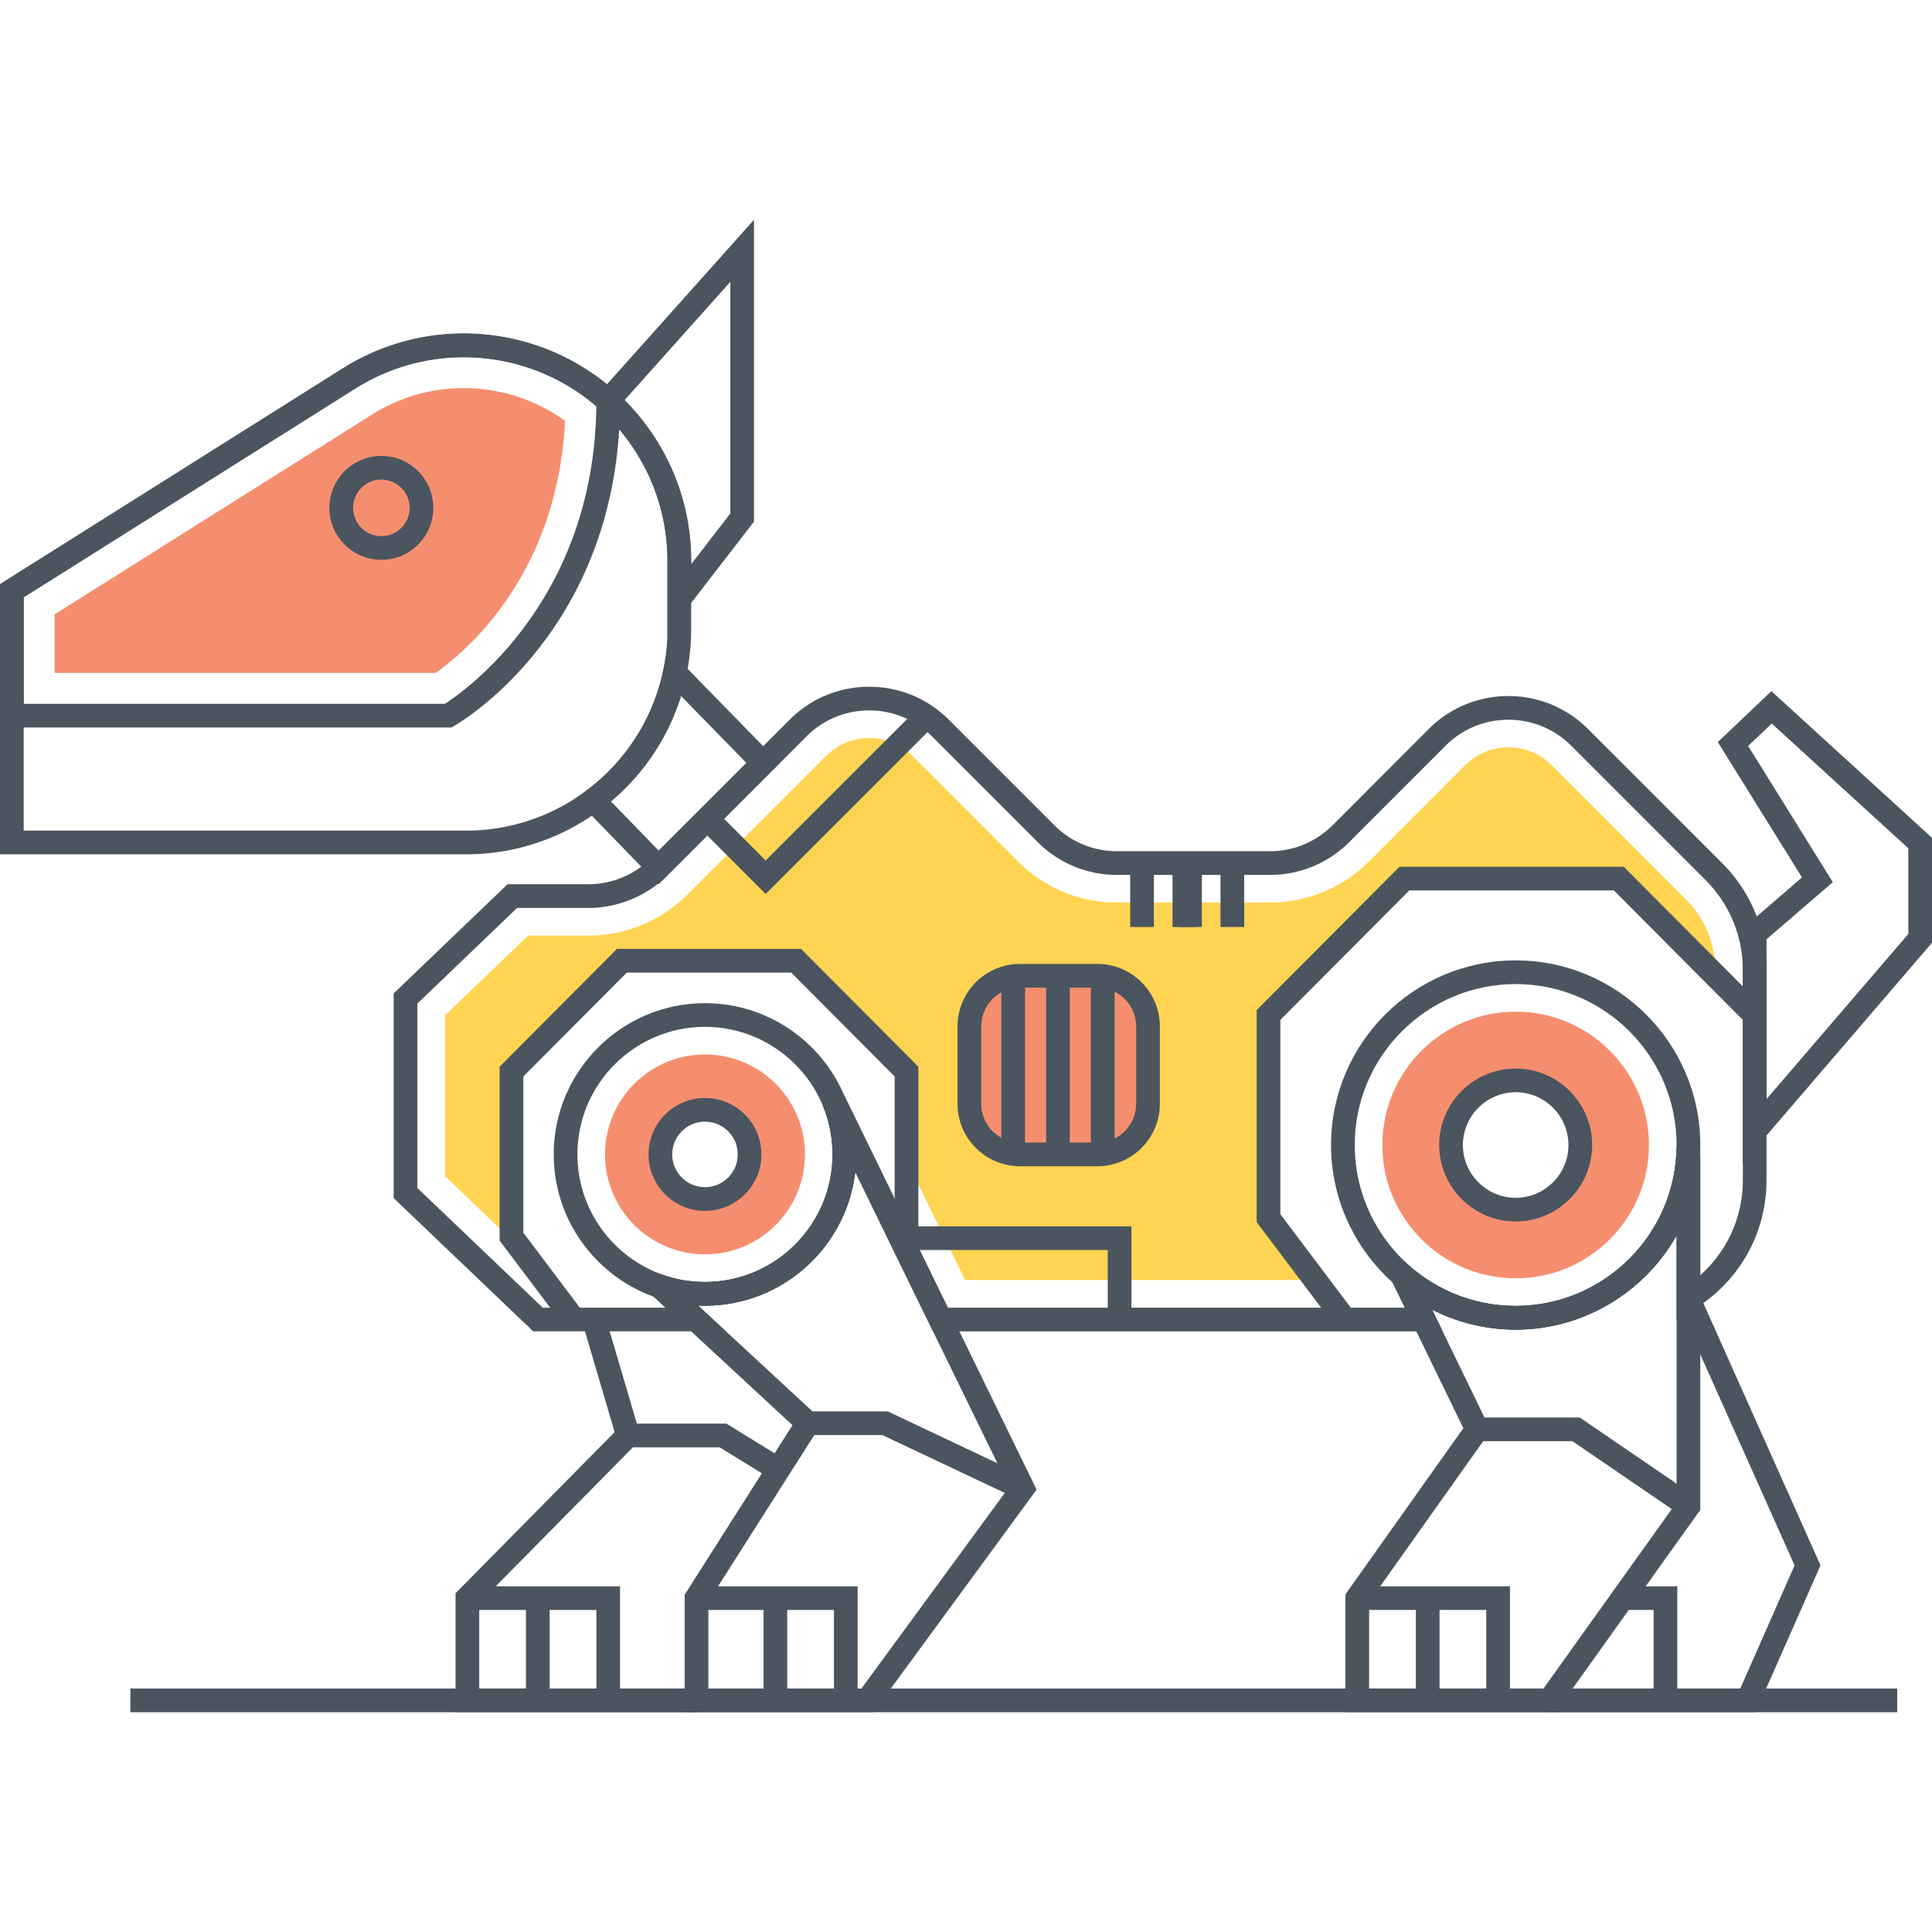
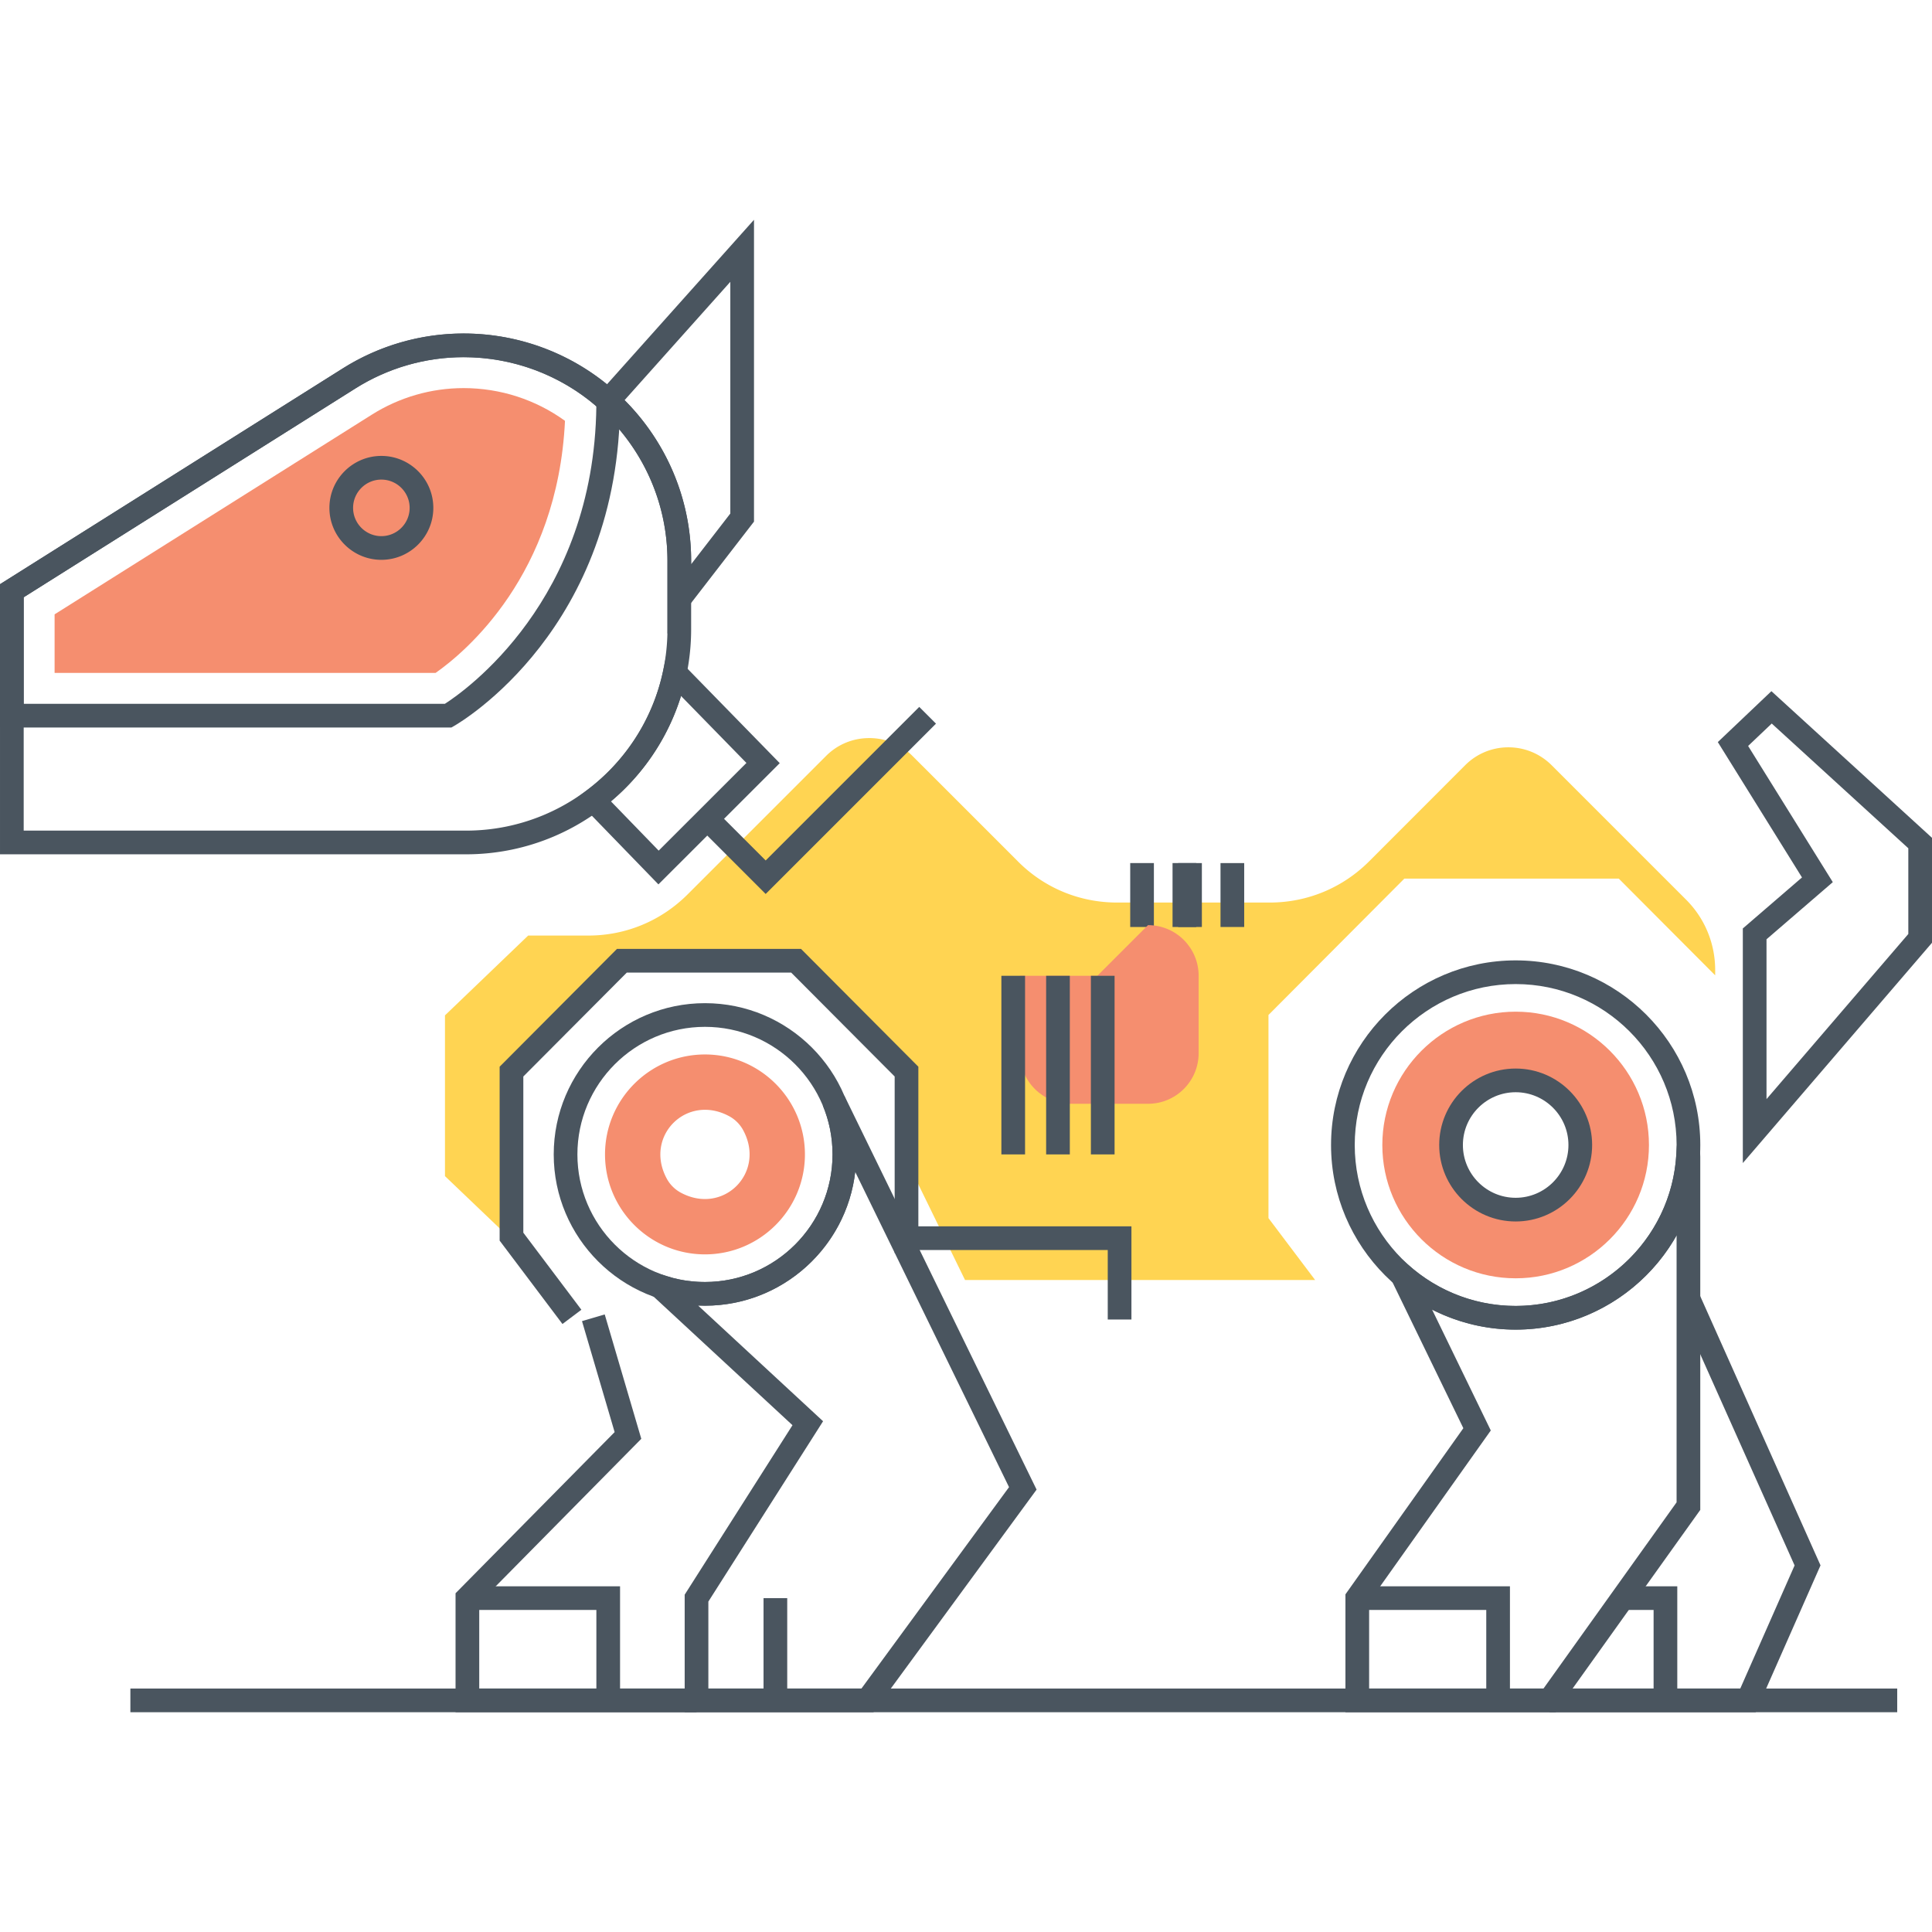
<svg xmlns="http://www.w3.org/2000/svg" class="icon" style="width: 1em;height: 1em;vertical-align: middle;fill: currentColor;overflow: hidden;" viewBox="0 0 1024 1024" version="1.1" p-id="3037">
  <path d="M344.61 228.29c-22.53-32.262-59.496-51.524-98.892-51.524a120.188 120.188 0 0 0-64.114 18.54l-181.6 114.328v143.17h246.97c65.806 0 119.346-53.538 119.346-119.346v-36.168c-0.002-24.806-7.508-48.666-21.71-69z m9.154 105.166c0 58.886-47.908 106.792-106.792 106.792H12.558v-123.684l175.732-110.636a107.68 107.68 0 0 1 57.428-16.61c35.296 0 68.418 17.256 88.602 46.16 12.722 18.214 19.444 39.588 19.444 61.81v36.168z" fill="#4A555F" p-id="3038" />
  <path d="M328.6 209.668l-2.068-1.87c-22.138-20.012-50.846-31.032-80.842-31.032-22.652 0-44.806 6.414-64.07 18.548L0 309.64v75.95h239.246l1.442-0.826c3.592-2.05 87.956-51.594 87.956-172.222l-0.044-2.874z m-92.804 163.368H12.554v-56.466l175.756-110.634c17.258-10.872 37.098-16.618 57.38-16.618 26.06 0 51.03 9.278 70.384 25.976-1.206 103.108-69.762 151.008-80.278 157.742z" fill="#4A555F" p-id="3039" />
  <path d="M245.692 205.702c-17.184 0-34.008 4.874-48.658 14.1l-168.098 105.816v31.038H230.88c15.618-10.97 64.66-51.762 68.578-133.604-15.528-11.248-34.284-17.35-53.766-17.35z" fill="#F58E6F" p-id="3040" />
  <path d="M313.458 212.918l4.646 4.184a108.47 108.47 0 0 1 16.21 18.39 107.394 107.394 0 0 1 19.456 61.812v38.514l45.864-59.346V116.486l-86.176 96.432z m73.626 59.27l-20.756 26.856v-1.738c0-24.806-7.512-48.668-21.72-69.006a121.72 121.72 0 0 0-13.568-16.216l56.044-62.71v122.814zM202.132 241.646c-15.182 0-27.536 12.352-27.536 27.536 0 15.184 12.354 27.536 27.536 27.536 15.186 0 27.54-12.352 27.54-27.536-0.002-15.184-12.354-27.536-27.54-27.536z m0 42.518c-8.258 0-14.982-6.722-14.982-14.982s6.722-14.982 14.982-14.982c8.264 0 14.986 6.72 14.986 14.982s-6.724 14.982-14.986 14.982zM353.904 343.682l-2.386 11.568c-5.268 25.522-19.75 48.2-40.784 63.856l-5.738 4.27 43.98 45.366 64.304-64.256-59.376-60.804z m-30.086 81.072a118.906 118.906 0 0 0 37.138-55.878l34.666 35.5-46.51 46.474-25.294-26.096z" fill="#4A555F" p-id="3041" />
-   <path d="M912.816 457.532l-71.184-71.186c-11.268-11.242-26.24-17.432-42.162-17.432s-30.896 6.192-42.166 17.438l-51 51.044c-8.92 8.884-20.752 13.776-33.314 13.776h-80.898c-12.57 0-24.384-4.89-33.266-13.768l-55.95-55.95c-11.268-11.264-26.24-17.468-42.166-17.468-15.924 0-30.898 6.204-42.162 17.47l-73.4 73.4c-8.778 8.776-20.902 13.81-33.264 13.81H269.02l-60.372 57.876v108.472l73.976 70.632h102.132l-14.756-13.68c1.214 0.054 2.428 0.08 3.648 0.08 41.058 0 75.01-31.026 79.64-70.862l41.23 84.464h270.14l-5.59-11.512a97.74 97.74 0 0 0 44.23 10.59c36.334 0 68.446-20.076 85.324-49.94v44.838l9.578-5.922c23.85-14.744 38.088-40.254 38.088-68.234v-111.23c0.002-21.428-8.336-41.566-23.472-56.706z m10.92 167.936c0 19.57-8.262 37.708-22.558 50.426v-62.728l-0.208-6.276h-12.146l-0.396 5.854c-3.008 44.54-40.4 79.43-85.128 79.43a85.344 85.344 0 0 1-55.896-20.894l-23.138-20.068 20.338 41.884H502.358l-54.818-112.31-11.43 5.176a66.768 66.768 0 0 1 5.166 25.908c0 37.288-30.334 67.626-67.626 67.626-5.88 0-11.626-0.722-16.812-2.066l-31.472-9.714 27.384 25.382H287.66l-66.456-63.45v-97.746l52.86-50.676h37.822c15.668 0 31.03-6.374 42.14-17.488l73.4-73.4a46.762 46.762 0 0 1 33.286-13.792c12.574 0 24.394 4.898 33.29 13.792l55.95 55.95c11.25 11.25 26.216 17.446 42.142 17.446h80.898c15.904 0 30.882-6.192 42.186-17.446l51.004-51.048c8.892-8.876 20.714-13.764 33.29-13.764 12.574 0 24.396 4.888 33.29 13.76l71.18 71.18c12.766 12.768 19.796 29.754 19.796 47.83v111.222z" fill="#4A555F" p-id="3042" />
  <path d="M893.602 476.778l-71.182-71.182c-6.152-6.11-14.27-9.5-22.932-9.5a32.186 32.186 0 0 0-22.932 9.5l-51.054 51.096c-14.06 13.976-32.724 21.676-52.518 21.676h-80.898c-19.834 0-38.5-7.698-52.476-21.718L483.66 400.7a32.164 32.164 0 0 0-22.932-9.5c-8.662 0-16.822 3.348-22.932 9.5l-73.4 73.4c-14.06 14.02-32.724 21.762-52.518 21.762h-31.93l-44.106 42.306v85.2l39.42 37.662-4.184-5.564v-87.502l58.544-58.754h92.356l58.502 58.754v46.95l31.008 63.524h185.558l-24.732-32.808v-107.672l72.018-72.27h113.656l51.094 51.262v-2.72c0.002-14.146-5.478-27.452-15.48-37.452z" fill="#FFD452" p-id="3043" />
  <path d="M373.65 531.7c-44.204 0-80.166 35.962-80.166 80.168 0 44.204 35.962 80.168 80.166 80.168 44.206 0 80.168-35.964 80.168-80.168 0-44.206-35.964-80.168-80.168-80.168z m0 147.78c-37.282 0-67.612-30.33-67.612-67.614 0-37.282 30.332-67.614 67.612-67.614 37.282 0 67.614 30.332 67.614 67.614 0 37.284-30.332 67.614-67.614 67.614z" fill="#4A555F" p-id="3044" />
  <path d="M373.65 558.888c-29.208 0-52.978 23.77-52.978 52.978 0 29.208 23.77 52.978 52.978 52.978 29.21 0 52.978-23.77 52.978-52.978 0-29.208-23.768-52.978-52.978-52.978z m-13.14 73.066a18.42 18.42 0 0 1-6.946-6.948c-12.596-22.722 10.504-45.822 33.226-33.226a18.446 18.446 0 0 1 6.946 6.948c12.596 22.722-10.504 45.822-33.226 33.226z" fill="#F58E6F" p-id="3045" />
  <path d="M803.336 509.022c-53.956 0-97.854 43.898-97.854 97.854s43.898 97.854 97.854 97.854c53.956 0 97.854-43.898 97.854-97.854s-43.898-97.854-97.854-97.854z m0 183.156c-47.032 0-85.3-38.266-85.3-85.3s38.268-85.3 85.3-85.3c47.034 0 85.3 38.266 85.3 85.3s-38.266 85.3-85.3 85.3z" fill="#4A555F" p-id="3046" />
  <path d="M803.342 536.208c-38.96 0-70.68 31.72-70.68 70.68 0 38.96 31.72 70.636 70.68 70.636s70.638-31.678 70.638-70.636c-0.002-38.96-31.68-70.68-70.638-70.68z m-16.822 100.892c-5.816-2.846-10.588-7.574-13.392-13.39-15.316-31.428 15.608-62.354 47.036-47.036 5.816 2.804 10.544 7.574 13.39 13.392 15.276 31.426-15.608 62.308-47.034 47.034z" fill="#F58E6F" p-id="3047" />
  <path d="M803.336 566.348c-22.346 0-40.526 18.18-40.526 40.528s18.182 40.53 40.526 40.53 40.526-18.182 40.526-40.53-18.18-40.528-40.526-40.528z m0 68.504c-15.422 0-27.972-12.55-27.972-27.974s12.55-27.974 27.972-27.974 27.972 12.55 27.972 27.974-12.55 27.974-27.972 27.974zM447.556 580.782l-11.434 5.166c3.408 8.18 5.136 16.896 5.136 25.91 0 37.294-30.322 67.634-67.592 67.634-5.836 0-11.586-0.724-16.828-2.078l-31.434-9.64 94.63 87.612-57.14 89.826v62.304h100.052l86.468-117.994-101.858-208.74z m9.024 314.178h-81.132v-46.094l60.8-95.58-66.236-61.322c1.214 0.054 2.432 0.08 3.654 0.08 41.058 0 75.006-31.048 79.616-70.912l81.528 167.078-78.23 106.75z" fill="#4A555F" p-id="3048" />
  <path d="M900.956 606.876h-12.146l-0.396 5.854c-3.004 44.542-40.384 79.432-85.094 79.432a85.366 85.366 0 0 1-55.934-20.896l-23.144-20.076 51.364 105.788-62.496 88.058v62.48h111.426l76.644-107.228v-187.134l-0.224-6.278z m-12.328 189.386L818.08 894.96h-92.414v-45.922l64.482-90.858-31.104-64.058a97.862 97.862 0 0 0 44.274 10.594c36.33 0 68.438-20.084 85.308-49.96v141.506zM254.006 894.96v-45.344l85.892-87.016-19.378-65.916-12.048 3.54 17.296 58.822-84.316 85.416v63.052h127.72v-12.554zM938.88 366.336l-28.402 26.982 44.614 71.746-31.36 27.034v124.346L1024 499.682v-55.618l-85.12-77.728z m72.566 128.696l-75.16 87.522v-84.706l35.136-30.292-44.882-72.18 12.512-11.884 72.394 66.11v45.43z" fill="#4A555F" p-id="3049" />
  <path d="M247.73 840.762v12.554h68.36v47.922h12.554v-60.476z" fill="#4A555F" p-id="3050" />
-   <path d="M278.772 847.04h12.554v54.198h-12.554zM373.65 840.762v12.554h68.36v47.922h12.554v-60.476z" fill="#4A555F" p-id="3051" />
  <path d="M404.692 847.04h12.554v54.198h-12.554zM719.388 840.762v12.554h68.362v47.922h12.554v-60.476z" fill="#4A555F" p-id="3052" />
-   <path d="M750.43 847.04h12.554v54.198h-12.554zM837.288 751.302h-54.41v12.554h50.528l57.956 39.602 7.086-10.366zM470.502 748.058H428.14v12.554h39.542l71.746 33.928 5.37-11.348zM384.982 754.546h-52.148v12.554h48.592l26.25 16.17 6.586-10.688zM373.65 581.946c-16.498 0-29.922 13.424-29.922 29.922 0 16.5 13.424 29.922 29.922 29.922s29.922-13.422 29.922-29.922-13.424-29.922-29.922-29.922z m0 47.288c-9.574 0-17.368-7.792-17.368-17.368 0-9.576 7.792-17.368 17.368-17.368 9.576 0 17.368 7.792 17.368 17.368 0 9.578-7.792 17.368-17.368 17.368zM860.61 459.398h-118.876l-75.676 75.986v112.358l40.688 54.004 10.028-7.556-38.162-50.648v-102.972l68.338-68.618h108.446l70.17 70.454 8.892-8.86z" fill="#4A555F" p-id="3053" />
  <path d="M424.564 502.942h-97.566l-62.178 62.434v92.174l33.294 44.196 10.028-7.556-30.768-40.838v-82.79l54.838-55.066h87.138l54.842 55.066v93.616h12.556v-98.802zM599.034 457.452h12.554v33.874h-12.554zM621.47 457.452h12.554v33.874h-12.554z" fill="#4A555F" p-id="3054" />
  <path d="M624.462 457.452h12.554v33.874h-12.554zM646.896 457.452h12.554v33.874h-12.554zM480.47 649.984v12.554h106.66v36.832h12.554v-49.386z" fill="#4A555F" p-id="3055" />
-   <path d="M581.636 517.18h-41.014c-14.822 0-26.836 12.016-26.836 26.836v41.014c0 14.822 12.016 26.836 26.836 26.836h41.014c14.822 0 26.836-12.016 26.836-26.836v-41.014c0-14.82-12.014-26.836-26.836-26.836z" fill="#F58E6F" p-id="3056" />
-   <path d="M581.638 510.902H540.62c-18.26 0-33.114 14.854-33.114 33.114v41.014c0 18.258 14.854 33.114 33.114 33.114h41.018c18.26 0 33.114-14.854 33.114-33.114v-41.014c0-18.258-14.856-33.114-33.114-33.114z m20.56 74.128c0 11.336-9.224 20.56-20.56 20.56H540.62c-11.336 0-20.56-9.224-20.56-20.56v-41.014c0-11.336 9.224-20.56 20.56-20.56h41.018c11.336 0 20.56 9.224 20.56 20.56v41.014z" fill="#4A555F" p-id="3057" />
+   <path d="M581.636 517.18h-41.014v41.014c0 14.822 12.016 26.836 26.836 26.836h41.014c14.822 0 26.836-12.016 26.836-26.836v-41.014c0-14.82-12.014-26.836-26.836-26.836z" fill="#F58E6F" p-id="3056" />
  <path d="M530.748 517.18h12.554v94.688h-12.554zM554.474 517.18h12.554v94.688h-12.554zM578.196 517.18h12.554v94.688h-12.554zM487.216 374.672l-81.396 81.394-25.598-25.6-8.876 8.876 34.474 34.48 90.272-90.272zM900.63 685.802l-11.46 5.12 62.002 138.786-28.79 65.252h-101.074v12.554h109.256l34.348-77.836z" fill="#4A555F" p-id="3058" />
  <path d="M860.794 840.762v12.554h15.646v47.922h12.556v-60.476z" fill="#4A555F" p-id="3059" />
  <path d="M69.104 894.96h936.458v12.554H69.104z" fill="#4A555F" p-id="3060" />
</svg>